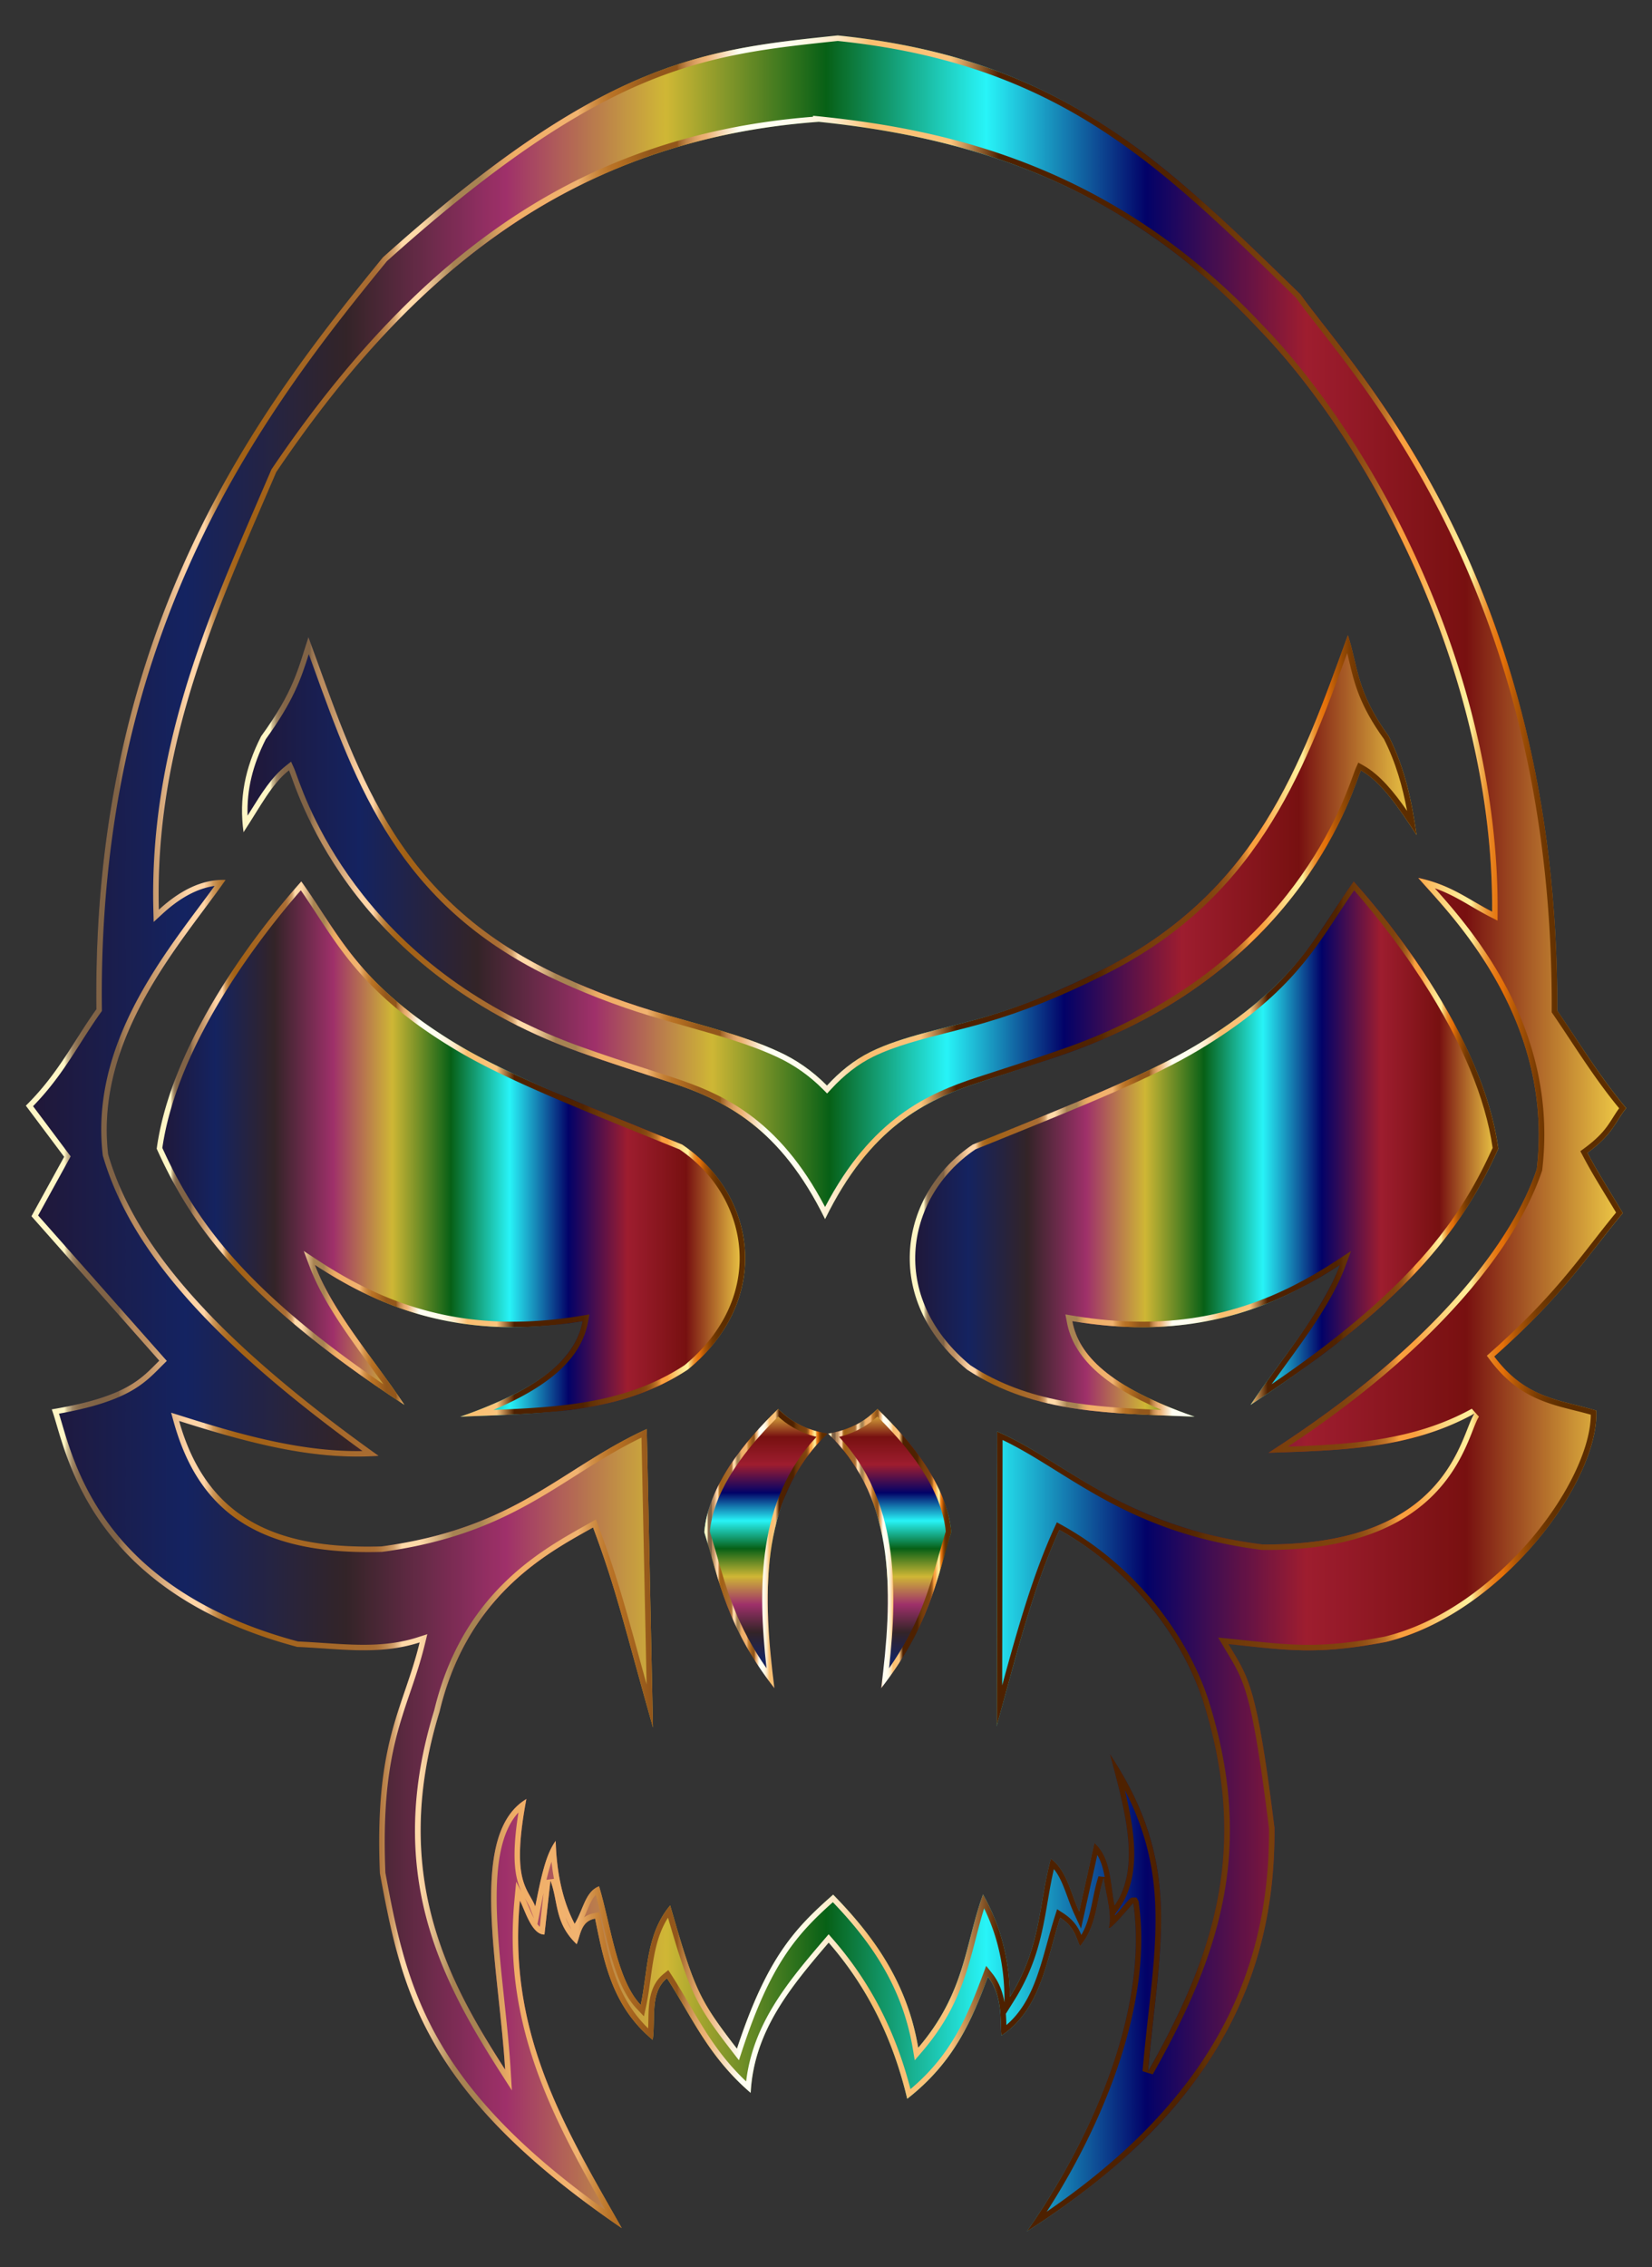
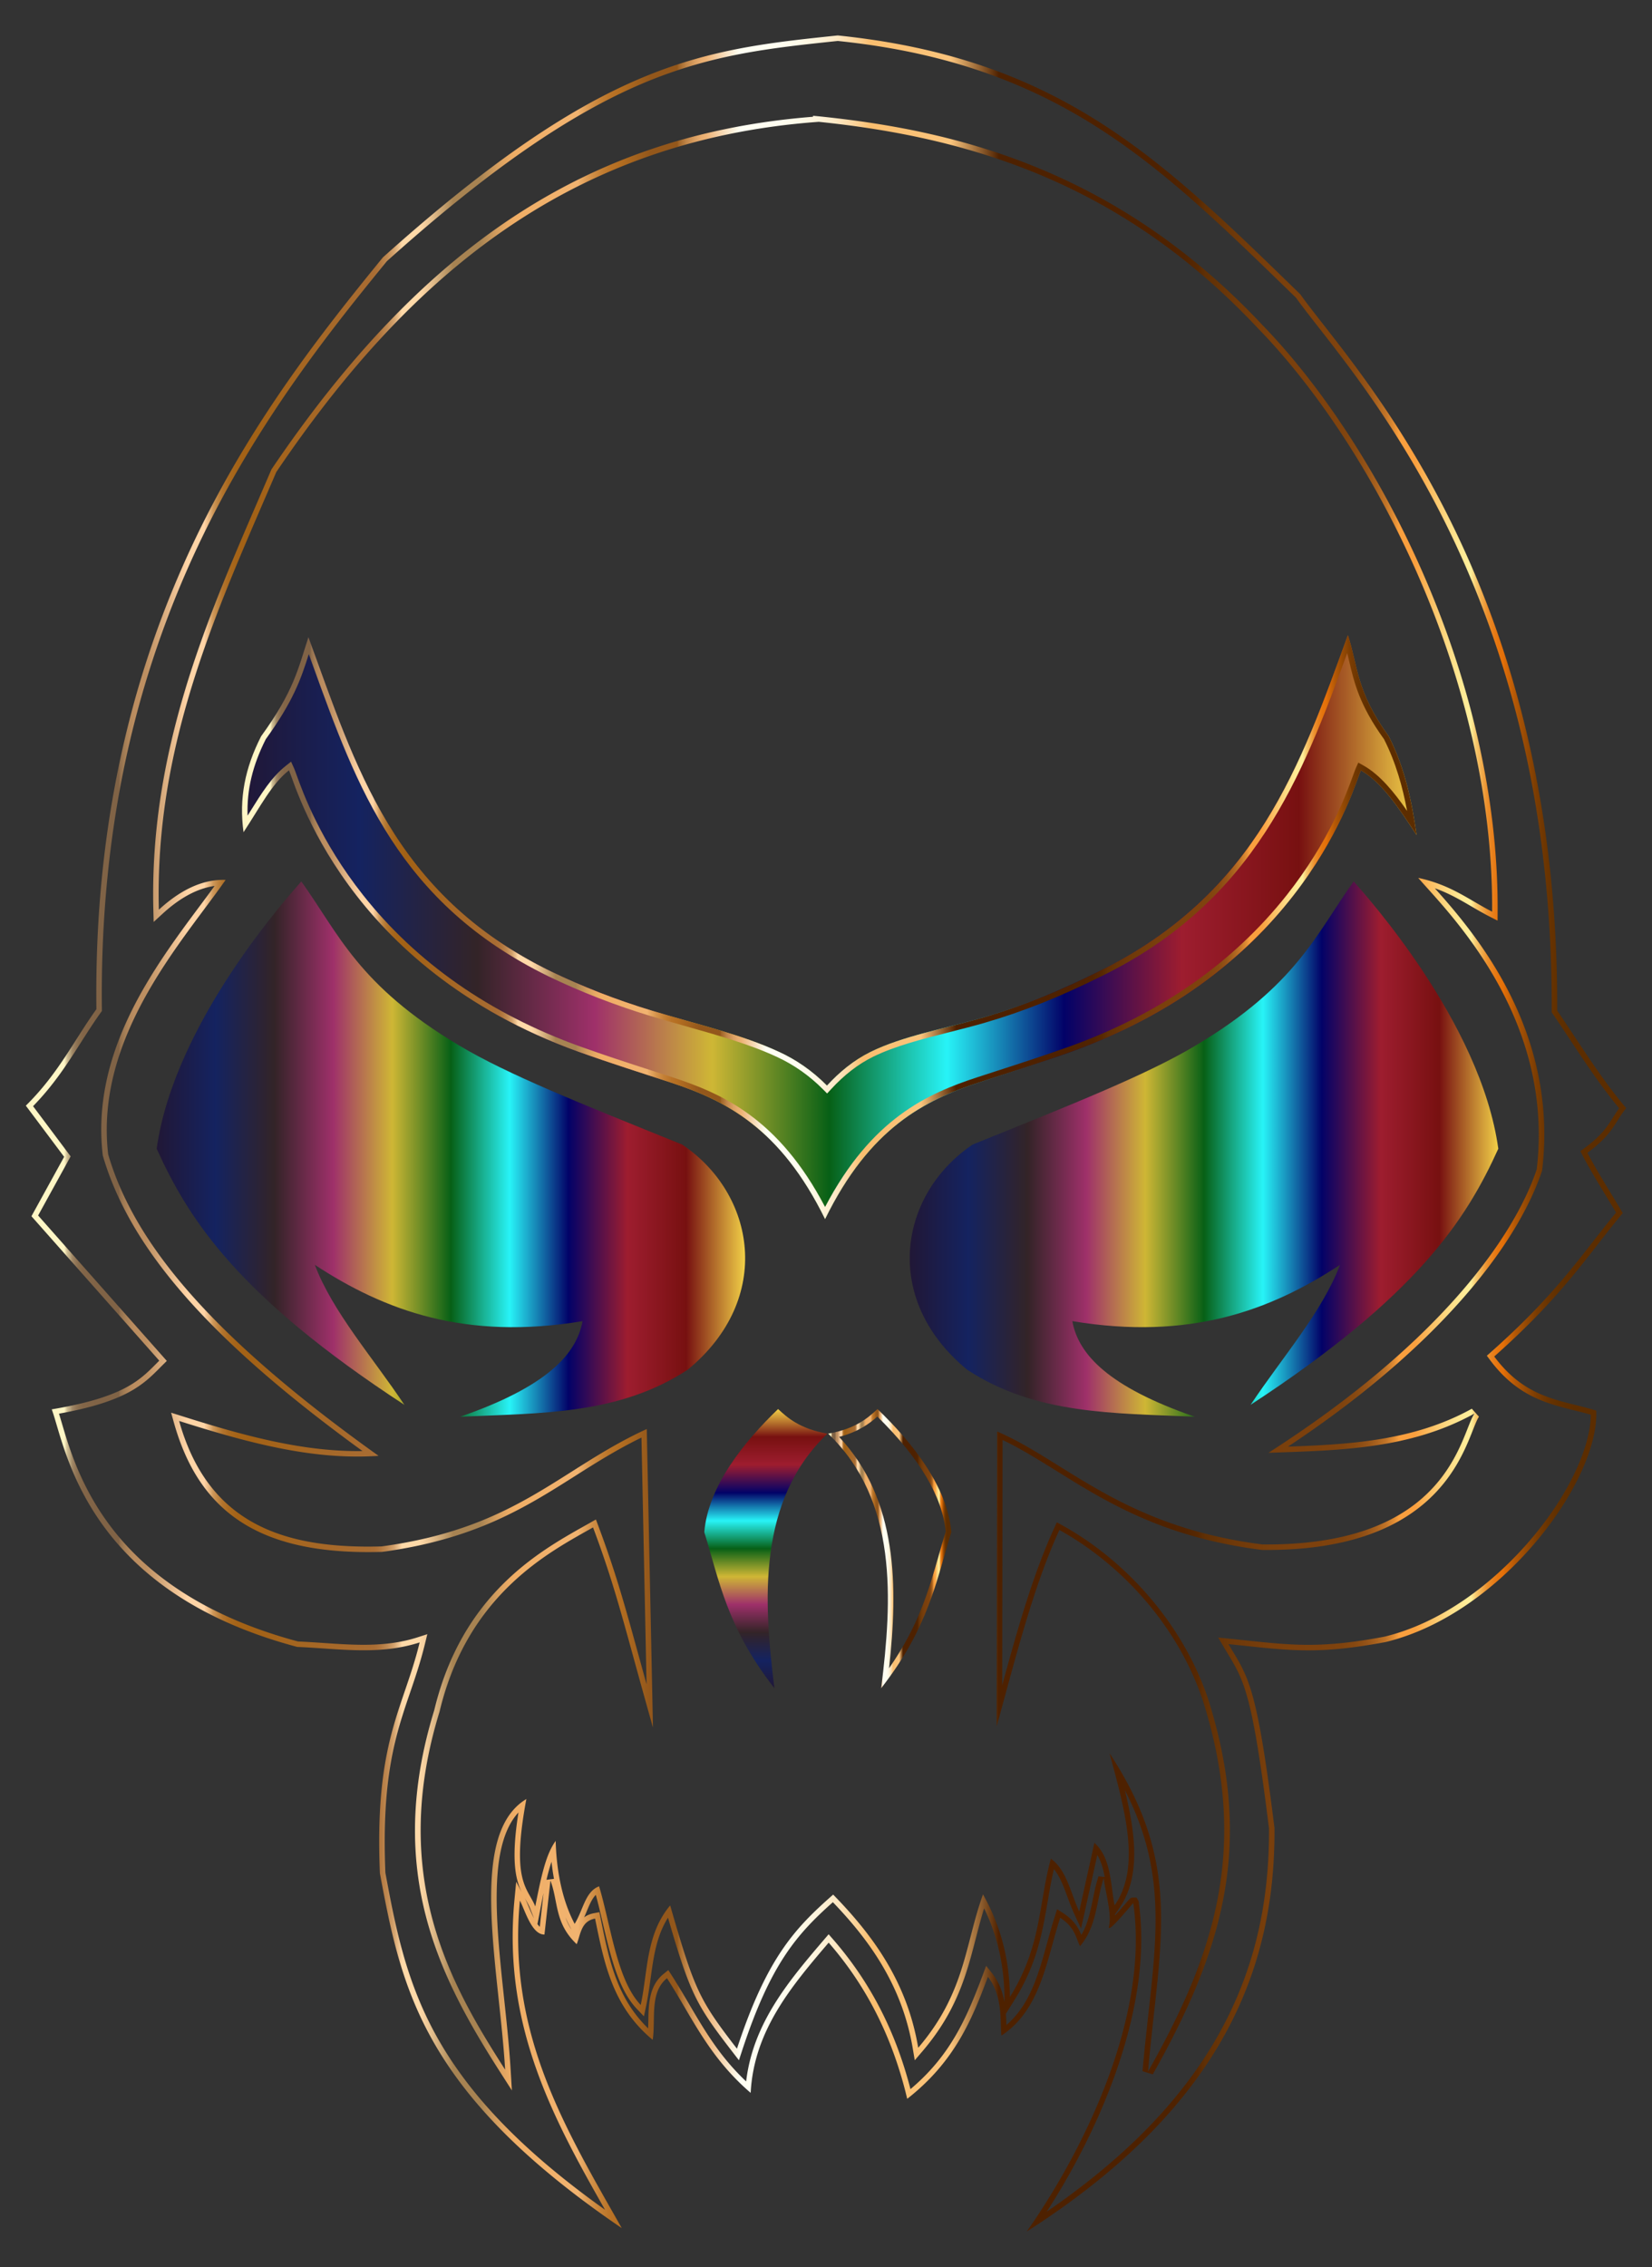
<svg xmlns="http://www.w3.org/2000/svg" viewBox="677.902 -25.806 1204.159 1651.64">
  <rect x="677.902" y="-25.806" width="1204.159" height="1651.64" fill="#333333" stroke="none" />
  <linearGradient id="a" gradientUnits="userSpaceOnUse" x1="1236.145" y1="1204.154" x2="1236.145" y2="1000.752">
    <stop offset="0" stop-color="#201636" />
    <stop offset=".1" stop-color="#132262" />
    <stop offset=".2" stop-color="#332327" />
    <stop offset=".3" stop-color="#a3306c" />
    <stop offset=".4" stop-color="#d5bc35" />
    <stop offset=".5" stop-color="#056215" />
    <stop offset=".6" stop-color="#27fbff" />
    <stop offset=".7" stop-color="#00006a" />
    <stop offset=".8" stop-color="#a21c2f" />
    <stop offset=".9" stop-color="#7a0f0f" />
    <stop offset="1" stop-color="#f9d648" />
  </linearGradient>
  <path opacity=".961" fill="url(#a)" d="M1245.052 1000.752c-24.834 23.886-50.994 56.222-53.786 89.684 11.02 35.622 16.316 69.016 51.105 113.717-8.048-64.239-12.363-136.736 38.653-185.478-20.247-3.505-29.284-11.75-35.972-17.92v-.003z" />
  <linearGradient id="b" gradientUnits="userSpaceOnUse" x1="1191.266" y1="1102.453" x2="1281.024" y2="1102.453">
    <stop offset="0" stop-color="#fff6c5" />
    <stop offset=".024" stop-color="#fff6c5" />
    <stop offset=".025" stop-color="#e6d9ac" />
    <stop offset=".026" stop-color="#cbba91" />
    <stop offset=".028" stop-color="#b39e79" />
    <stop offset=".029" stop-color="#a08866" />
    <stop offset=".031" stop-color="#927758" />
    <stop offset=".033" stop-color="#876c4d" />
    <stop offset=".036" stop-color="#826548" />
    <stop offset=".045" stop-color="#806346" />
    <stop offset=".047" stop-color="#806346" />
    <stop offset=".058" stop-color="#806346" />
    <stop offset=".059" stop-color="#92704e" />
    <stop offset=".062" stop-color="#a57e56" />
    <stop offset=".065" stop-color="#b3885c" />
    <stop offset=".068" stop-color="#bb8d60" />
    <stop offset=".075" stop-color="#bd8f61" />
    <stop offset=".101" stop-color="#ffd4a6" />
    <stop offset=".112" stop-color="#ffd4a6" />
    <stop offset=".112" stop-color="#facd9e" />
    <stop offset=".115" stop-color="#e2b179" />
    <stop offset=".117" stop-color="#ce985a" />
    <stop offset=".12" stop-color="#be8441" />
    <stop offset=".123" stop-color="#b2742d" />
    <stop offset=".127" stop-color="#a9691f" />
    <stop offset=".132" stop-color="#a46317" />
    <stop offset=".14" stop-color="#a26115" />
    <stop offset=".215" stop-color="#a86c32" />
    <stop offset=".219" stop-color="#ab6f36" />
    <stop offset=".222" stop-color="#b37941" />
    <stop offset=".226" stop-color="#c08a53" />
    <stop offset=".23" stop-color="#d3a26d" />
    <stop offset=".233" stop-color="#ecc18e" />
    <stop offset=".235" stop-color="#ffd9a8" />
    <stop offset=".246" stop-color="#ffd9a8" />
    <stop offset=".252" stop-color="#ebc594" />
    <stop offset=".264" stop-color="#b69261" />
    <stop offset=".267" stop-color="#a78352" />
    <stop offset=".284" stop-color="#a78352" />
    <stop offset=".286" stop-color="#b18955" />
    <stop offset=".294" stop-color="#d39d5e" />
    <stop offset=".301" stop-color="#e8a964" />
    <stop offset=".306" stop-color="#f0ae66" />
    <stop offset=".345" stop-color="#f1b370" />
    <stop offset=".346" stop-color="#ecae6a" />
    <stop offset=".353" stop-color="#d4924a" />
    <stop offset=".36" stop-color="#c27e33" />
    <stop offset=".366" stop-color="#b87226" />
    <stop offset=".371" stop-color="#b46e21" />
    <stop offset=".39" stop-color="#93571b" />
    <stop offset=".407" stop-color="#93571b" />
    <stop offset=".408" stop-color="#9f6427" />
    <stop offset=".413" stop-color="#c18649" />
    <stop offset=".418" stop-color="#d99e61" />
    <stop offset=".422" stop-color="#e8ad70" />
    <stop offset=".425" stop-color="#edb275" />
    <stop offset=".446" stop-color="#fffff3" />
    <stop offset=".47" stop-color="#fffef1" />
    <stop offset=".484" stop-color="#fffae8" />
    <stop offset=".495" stop-color="#fef3db" />
    <stop offset=".505" stop-color="#fde9c7" />
    <stop offset=".513" stop-color="#fcddae" />
    <stop offset=".521" stop-color="#fbce8f" />
    <stop offset=".528" stop-color="#fabe6f" />
    <stop offset=".578" stop-color="#fac47c" />
    <stop offset=".608" stop-color="#4e2100" />
    <stop offset=".702" stop-color="#4e2100" />
    <stop offset=".724" stop-color="#502301" />
    <stop offset=".732" stop-color="#572802" />
    <stop offset=".737" stop-color="#603005" />
    <stop offset=".756" stop-color="#6f3909" />
    <stop offset=".779" stop-color="#793f0c" />
    <stop offset=".806" stop-color="#7d410d" />
    <stop offset=".822" stop-color="#7f430e" />
    <stop offset=".831" stop-color="#874911" />
    <stop offset=".838" stop-color="#955317" />
    <stop offset=".844" stop-color="#a9621e" />
    <stop offset=".85" stop-color="#c27528" />
    <stop offset=".855" stop-color="#e18d34" />
    <stop offset=".858" stop-color="#f99f3e" />
    <stop offset=".866" stop-color="#f99f3e" />
    <stop offset=".868" stop-color="#f99f3e" />
    <stop offset=".878" stop-color="#fbbf63" />
    <stop offset=".888" stop-color="#fdd982" />
    <stop offset=".897" stop-color="#ffe994" />
    <stop offset=".903" stop-color="#ffef9b" />
    <stop offset=".906" stop-color="#f7ca70" />
    <stop offset=".91" stop-color="#f0aa4b" />
    <stop offset=".913" stop-color="#eb902e" />
    <stop offset=".917" stop-color="#e77e1a" />
    <stop offset=".92" stop-color="#e5740d" />
    <stop offset=".923" stop-color="#e47009" />
    <stop offset=".925" stop-color="#d66908" />
    <stop offset=".931" stop-color="#b15706" />
    <stop offset=".938" stop-color="#924804" />
    <stop offset=".944" stop-color="#7a3c02" />
    <stop offset=".951" stop-color="#693401" />
    <stop offset=".959" stop-color="#5f2f00" />
    <stop offset=".968" stop-color="#5c2d00" />
  </linearGradient>
-   <path fill="url(#b)" d="M1245.142 1006.244c5.671 5.019 13.822 11.134 27.898 14.801-43.119 45.891-42.88 109.634-36.416 168.56-21.591-31.122-28.832-56.428-36.45-83.047-1.546-5.402-3.142-10.98-4.854-16.55 2.405-25.453 19.158-53.616 49.822-83.764m-.09-5.492c-24.834 23.886-50.994 56.222-53.786 89.684 11.02 35.622 16.316 69.016 51.105 113.717-8.048-64.239-12.363-136.736 38.653-185.478-20.247-3.505-29.284-11.75-35.972-17.92v-.003z" />
  <linearGradient id="c" gradientUnits="userSpaceOnUse" x1="1326.422" y1="1204.157" x2="1326.422" y2="1000.756">
    <stop offset="0" stop-color="#201636" />
    <stop offset=".1" stop-color="#132262" />
    <stop offset=".2" stop-color="#332327" />
    <stop offset=".3" stop-color="#a3306c" />
    <stop offset=".4" stop-color="#d5bc35" />
    <stop offset=".5" stop-color="#056215" />
    <stop offset=".6" stop-color="#27fbff" />
    <stop offset=".7" stop-color="#00006a" />
    <stop offset=".8" stop-color="#a21c2f" />
    <stop offset=".9" stop-color="#7a0f0f" />
    <stop offset="1" stop-color="#f9d648" />
  </linearGradient>
-   <path opacity=".961" fill="url(#c)" d="M1317.515 1000.756v.003c-6.686 6.168-15.724 14.414-35.972 17.92 51.016 48.738 46.702 121.235 38.654 185.478 34.788-44.7 40.085-78.095 51.105-113.718-2.792-33.464-28.952-65.8-53.786-89.683z" />
  <linearGradient id="d" gradientUnits="userSpaceOnUse" x1="1281.543" y1="1102.456" x2="1371.302" y2="1102.456">
    <stop offset="0" stop-color="#fff6c5" />
    <stop offset=".024" stop-color="#fff6c5" />
    <stop offset=".025" stop-color="#e6d9ac" />
    <stop offset=".026" stop-color="#cbba91" />
    <stop offset=".028" stop-color="#b39e79" />
    <stop offset=".029" stop-color="#a08866" />
    <stop offset=".031" stop-color="#927758" />
    <stop offset=".033" stop-color="#876c4d" />
    <stop offset=".036" stop-color="#826548" />
    <stop offset=".045" stop-color="#806346" />
    <stop offset=".047" stop-color="#806346" />
    <stop offset=".058" stop-color="#806346" />
    <stop offset=".059" stop-color="#92704e" />
    <stop offset=".062" stop-color="#a57e56" />
    <stop offset=".065" stop-color="#b3885c" />
    <stop offset=".068" stop-color="#bb8d60" />
    <stop offset=".075" stop-color="#bd8f61" />
    <stop offset=".101" stop-color="#ffd4a6" />
    <stop offset=".112" stop-color="#ffd4a6" />
    <stop offset=".112" stop-color="#facd9e" />
    <stop offset=".115" stop-color="#e2b179" />
    <stop offset=".117" stop-color="#ce985a" />
    <stop offset=".12" stop-color="#be8441" />
    <stop offset=".123" stop-color="#b2742d" />
    <stop offset=".127" stop-color="#a9691f" />
    <stop offset=".132" stop-color="#a46317" />
    <stop offset=".14" stop-color="#a26115" />
    <stop offset=".215" stop-color="#a86c32" />
    <stop offset=".219" stop-color="#ab6f36" />
    <stop offset=".222" stop-color="#b37941" />
    <stop offset=".226" stop-color="#c08a53" />
    <stop offset=".23" stop-color="#d3a26d" />
    <stop offset=".233" stop-color="#ecc18e" />
    <stop offset=".235" stop-color="#ffd9a8" />
    <stop offset=".246" stop-color="#ffd9a8" />
    <stop offset=".252" stop-color="#ebc594" />
    <stop offset=".264" stop-color="#b69261" />
    <stop offset=".267" stop-color="#a78352" />
    <stop offset=".284" stop-color="#a78352" />
    <stop offset=".286" stop-color="#b18955" />
    <stop offset=".294" stop-color="#d39d5e" />
    <stop offset=".301" stop-color="#e8a964" />
    <stop offset=".306" stop-color="#f0ae66" />
    <stop offset=".345" stop-color="#f1b370" />
    <stop offset=".346" stop-color="#ecae6a" />
    <stop offset=".353" stop-color="#d4924a" />
    <stop offset=".36" stop-color="#c27e33" />
    <stop offset=".366" stop-color="#b87226" />
    <stop offset=".371" stop-color="#b46e21" />
    <stop offset=".39" stop-color="#93571b" />
    <stop offset=".407" stop-color="#93571b" />
    <stop offset=".408" stop-color="#9f6427" />
    <stop offset=".413" stop-color="#c18649" />
    <stop offset=".418" stop-color="#d99e61" />
    <stop offset=".422" stop-color="#e8ad70" />
    <stop offset=".425" stop-color="#edb275" />
    <stop offset=".446" stop-color="#fffff3" />
    <stop offset=".47" stop-color="#fffef1" />
    <stop offset=".484" stop-color="#fffae8" />
    <stop offset=".495" stop-color="#fef3db" />
    <stop offset=".505" stop-color="#fde9c7" />
    <stop offset=".513" stop-color="#fcddae" />
    <stop offset=".521" stop-color="#fbce8f" />
    <stop offset=".528" stop-color="#fabe6f" />
    <stop offset=".578" stop-color="#fac47c" />
    <stop offset=".608" stop-color="#4e2100" />
    <stop offset=".702" stop-color="#4e2100" />
    <stop offset=".724" stop-color="#502301" />
    <stop offset=".732" stop-color="#572802" />
    <stop offset=".737" stop-color="#603005" />
    <stop offset=".756" stop-color="#6f3909" />
    <stop offset=".779" stop-color="#793f0c" />
    <stop offset=".806" stop-color="#7d410d" />
    <stop offset=".822" stop-color="#7f430e" />
    <stop offset=".831" stop-color="#874911" />
    <stop offset=".838" stop-color="#955317" />
    <stop offset=".844" stop-color="#a9621e" />
    <stop offset=".85" stop-color="#c27528" />
    <stop offset=".855" stop-color="#e18d34" />
    <stop offset=".858" stop-color="#f99f3e" />
    <stop offset=".866" stop-color="#f99f3e" />
    <stop offset=".868" stop-color="#f99f3e" />
    <stop offset=".878" stop-color="#fbbf63" />
    <stop offset=".888" stop-color="#fdd982" />
    <stop offset=".897" stop-color="#ffe994" />
    <stop offset=".903" stop-color="#ffef9b" />
    <stop offset=".906" stop-color="#f7ca70" />
    <stop offset=".91" stop-color="#f0aa4b" />
    <stop offset=".913" stop-color="#eb902e" />
    <stop offset=".917" stop-color="#e77e1a" />
    <stop offset=".92" stop-color="#e5740d" />
    <stop offset=".923" stop-color="#e47009" />
    <stop offset=".925" stop-color="#d66908" />
    <stop offset=".931" stop-color="#b15706" />
    <stop offset=".938" stop-color="#924804" />
    <stop offset=".944" stop-color="#7a3c02" />
    <stop offset=".951" stop-color="#693401" />
    <stop offset=".959" stop-color="#5f2f00" />
    <stop offset=".968" stop-color="#5c2d00" />
  </linearGradient>
  <path fill="url(#d)" d="M1317.425 1006.247c30.664 30.147 47.418 58.31 49.823 83.764-1.713 5.57-3.309 11.148-4.855 16.55-7.618 26.62-14.859 51.926-36.45 83.047 6.464-58.927 6.704-122.67-36.416-168.56 14.076-3.667 22.228-9.782 27.898-14.801m.09-5.491v.003c-6.686 6.168-15.724 14.414-35.972 17.92 51.016 48.738 46.702 121.235 38.654 185.478 34.788-44.7 40.085-78.095 51.105-113.718-2.792-33.464-28.952-65.8-53.786-89.683z" />
  <g>
    <linearGradient id="e" gradientUnits="userSpaceOnUse" x1="854.301" y1="649.695" x2="1710.459" y2="649.695">
      <stop offset="0" stop-color="#201636" />
      <stop offset=".1" stop-color="#132262" />
      <stop offset=".2" stop-color="#332327" />
      <stop offset=".3" stop-color="#a3306c" />
      <stop offset=".4" stop-color="#d5bc35" />
      <stop offset=".5" stop-color="#056215" />
      <stop offset=".6" stop-color="#27fbff" />
      <stop offset=".7" stop-color="#00006a" />
      <stop offset=".8" stop-color="#a21c2f" />
      <stop offset=".9" stop-color="#7a0f0f" />
      <stop offset="1" stop-color="#f9d648" />
    </linearGradient>
    <path opacity=".961" fill="url(#e)" d="M888.538 535.424c4.999 11.087 40.554 143.49 210.82 204.93 24.433 8.74 45.068 15.18 67.449 22.507 39.811 13.034 79.905 33.018 112.5 99.535 32.594-66.516 72.343-86.502 112.155-99.535 22.38-7.327 43.103-13.767 67.535-22.506 170.277-61.448 205.83-193.852 210.821-204.93 15.365 8.648 27.996 27.798 40.641 47.134-3.51-24.504-8.537-48.781-20.321-71.933-23.943-33.033-22.174-50.49-29.747-73.632l-.009.005c-34.322 93.659-66.028 188.487-181.585 244.924-26.319 13.12-53.466 24.604-84.137 33.547-27.617 8.053-58.818 13.533-82.322 25.139-12.36 6.144-22.627 14.676-31.649 24.46-10.945-11.029-22.677-18.898-34.761-24.46-26.923-12.557-60.552-20.3-92.525-29.98-26.304-7.964-51.027-17.67-73.934-28.706-115.559-56.442-142.42-149.906-176.75-243.57-7.574 23.14-10.56 39.238-34.503 72.272-11.785 23.151-16.204 45.39-12.798 69.895 12.646-19.337 20.52-35.088 33.12-45.096z" />
    <linearGradient id="f" gradientUnits="userSpaceOnUse" x1="854.301" y1="649.695" x2="1710.459" y2="649.695">
      <stop offset="0" stop-color="#fff6c5" />
      <stop offset=".024" stop-color="#fff6c5" />
      <stop offset=".025" stop-color="#e6d9ac" />
      <stop offset=".026" stop-color="#cbba91" />
      <stop offset=".028" stop-color="#b39e79" />
      <stop offset=".029" stop-color="#a08866" />
      <stop offset=".031" stop-color="#927758" />
      <stop offset=".033" stop-color="#876c4d" />
      <stop offset=".036" stop-color="#826548" />
      <stop offset=".045" stop-color="#806346" />
      <stop offset=".047" stop-color="#806346" />
      <stop offset=".058" stop-color="#806346" />
      <stop offset=".059" stop-color="#92704e" />
      <stop offset=".062" stop-color="#a57e56" />
      <stop offset=".065" stop-color="#b3885c" />
      <stop offset=".068" stop-color="#bb8d60" />
      <stop offset=".075" stop-color="#bd8f61" />
      <stop offset=".101" stop-color="#ffd4a6" />
      <stop offset=".112" stop-color="#ffd4a6" />
      <stop offset=".112" stop-color="#facd9e" />
      <stop offset=".115" stop-color="#e2b179" />
      <stop offset=".117" stop-color="#ce985a" />
      <stop offset=".12" stop-color="#be8441" />
      <stop offset=".123" stop-color="#b2742d" />
      <stop offset=".127" stop-color="#a9691f" />
      <stop offset=".132" stop-color="#a46317" />
      <stop offset=".14" stop-color="#a26115" />
      <stop offset=".215" stop-color="#a86c32" />
      <stop offset=".219" stop-color="#ab6f36" />
      <stop offset=".222" stop-color="#b37941" />
      <stop offset=".226" stop-color="#c08a53" />
      <stop offset=".23" stop-color="#d3a26d" />
      <stop offset=".233" stop-color="#ecc18e" />
      <stop offset=".235" stop-color="#ffd9a8" />
      <stop offset=".246" stop-color="#ffd9a8" />
      <stop offset=".252" stop-color="#ebc594" />
      <stop offset=".264" stop-color="#b69261" />
      <stop offset=".267" stop-color="#a78352" />
      <stop offset=".284" stop-color="#a78352" />
      <stop offset=".286" stop-color="#b18955" />
      <stop offset=".294" stop-color="#d39d5e" />
      <stop offset=".301" stop-color="#e8a964" />
      <stop offset=".306" stop-color="#f0ae66" />
      <stop offset=".345" stop-color="#f1b370" />
      <stop offset=".346" stop-color="#ecae6a" />
      <stop offset=".353" stop-color="#d4924a" />
      <stop offset=".36" stop-color="#c27e33" />
      <stop offset=".366" stop-color="#b87226" />
      <stop offset=".371" stop-color="#b46e21" />
      <stop offset=".39" stop-color="#93571b" />
      <stop offset=".407" stop-color="#93571b" />
      <stop offset=".408" stop-color="#9f6427" />
      <stop offset=".413" stop-color="#c18649" />
      <stop offset=".418" stop-color="#d99e61" />
      <stop offset=".422" stop-color="#e8ad70" />
      <stop offset=".425" stop-color="#edb275" />
      <stop offset=".446" stop-color="#fffff3" />
      <stop offset=".47" stop-color="#fffef1" />
      <stop offset=".484" stop-color="#fffae8" />
      <stop offset=".495" stop-color="#fef3db" />
      <stop offset=".505" stop-color="#fde9c7" />
      <stop offset=".513" stop-color="#fcddae" />
      <stop offset=".521" stop-color="#fbce8f" />
      <stop offset=".528" stop-color="#fabe6f" />
      <stop offset=".578" stop-color="#fac47c" />
      <stop offset=".608" stop-color="#4e2100" />
      <stop offset=".702" stop-color="#4e2100" />
      <stop offset=".724" stop-color="#502301" />
      <stop offset=".732" stop-color="#572802" />
      <stop offset=".737" stop-color="#603005" />
      <stop offset=".756" stop-color="#6f3909" />
      <stop offset=".779" stop-color="#793f0c" />
      <stop offset=".806" stop-color="#7d410d" />
      <stop offset=".822" stop-color="#7f430e" />
      <stop offset=".831" stop-color="#874911" />
      <stop offset=".838" stop-color="#955317" />
      <stop offset=".844" stop-color="#a9621e" />
      <stop offset=".85" stop-color="#c27528" />
      <stop offset=".855" stop-color="#e18d34" />
      <stop offset=".858" stop-color="#f99f3e" />
      <stop offset=".866" stop-color="#f99f3e" />
      <stop offset=".868" stop-color="#f99f3e" />
      <stop offset=".878" stop-color="#fbbf63" />
      <stop offset=".888" stop-color="#fdd982" />
      <stop offset=".897" stop-color="#ffe994" />
      <stop offset=".903" stop-color="#ffef9b" />
      <stop offset=".906" stop-color="#f7ca70" />
      <stop offset=".91" stop-color="#f0aa4b" />
      <stop offset=".913" stop-color="#eb902e" />
      <stop offset=".917" stop-color="#e77e1a" />
      <stop offset=".92" stop-color="#e5740d" />
      <stop offset=".923" stop-color="#e47009" />
      <stop offset=".925" stop-color="#d66908" />
      <stop offset=".931" stop-color="#b15706" />
      <stop offset=".938" stop-color="#924804" />
      <stop offset=".944" stop-color="#7a3c02" />
      <stop offset=".951" stop-color="#693401" />
      <stop offset=".959" stop-color="#5f2f00" />
      <stop offset=".968" stop-color="#5c2d00" />
    </linearGradient>
    <path fill="url(#f)" d="M1659.888 449.997c.454 1.85.89 3.707 1.335 5.598 3.743 15.92 7.612 32.38 25.49 57.122 8.765 17.306 13.596 35.038 16.833 52.265-9.557-13.783-19.763-26.287-31.766-33.044l-3.812-2.145-1.797 3.988c-.442.982-.993 2.51-1.826 4.82-4.77 13.24-17.444 48.406-48.466 87.616-39.141 49.473-92.38 86.609-158.229 110.371-18.467 6.606-34.464 11.782-51.4 17.262-5.298 1.715-10.617 3.436-16.033 5.21-36.017 11.79-77.055 29.846-110.911 94.486-33.813-64.522-75.049-82.633-111.255-94.487-5.174-1.694-10.255-3.34-15.311-4.979-17.126-5.55-33.303-10.792-52.024-17.488-65.849-23.762-119.082-60.89-158.222-110.356-31.023-39.207-43.705-74.382-48.479-87.624-.835-2.317-1.388-3.848-1.831-4.832l-2.112-4.683-4.023 3.195c-10.19 8.095-17.428 19.707-25.808 33.152-.619.992-1.242 1.992-1.873 3.001-.66-18.764 3.655-36.744 13.272-55.729 20.133-27.83 25.685-44.006 31.337-61.96l2.865 7.927c32.226 89.221 62.664 173.495 171.89 226.844 23.62 11.379 48.69 21.112 74.512 28.93 8.47 2.565 17.162 5.024 25.567 7.402 24.118 6.822 46.898 13.267 66.444 22.383 12.373 5.696 23.676 13.65 33.595 23.644l2.945 2.968 2.835-3.074c9.663-10.478 19.636-18.194 30.48-23.584 16.046-7.924 36.313-13.064 55.912-18.035 8.54-2.166 17.372-4.406 25.758-6.851 27.915-8.14 54.862-18.882 84.773-33.793 112.196-54.796 146.76-146.426 179.335-235.52m.503-13.003l-.009.005c-34.322 93.658-66.028 188.487-181.585 244.924-26.319 13.12-53.466 24.604-84.137 33.547-27.617 8.053-58.818 13.533-82.322 25.139-12.36 6.144-22.627 14.676-31.65 24.46-10.944-11.029-22.677-18.898-34.76-24.46-26.923-12.557-60.552-20.3-92.525-29.98-26.304-7.964-51.027-17.67-73.934-28.706-115.559-56.442-142.42-149.906-176.75-243.57-7.574 23.14-10.56 39.238-34.503 72.272-11.785 23.151-16.205 45.39-12.798 69.895 12.646-19.336 20.52-35.088 33.12-45.096 4.998 11.087 40.553 143.49 210.82 204.93 24.433 8.74 45.068 15.18 67.449 22.507 39.811 13.034 79.904 33.019 112.5 99.535 32.594-66.517 72.343-86.502 112.154-99.535 22.38-7.327 43.103-13.767 67.536-22.506 170.277-61.448 205.83-193.852 210.821-204.93 15.365 8.648 27.996 27.798 40.641 47.134-3.51-24.503-8.537-48.781-20.321-71.932-23.943-33.034-22.174-50.492-29.747-73.633z" />
  </g>
  <g>
    <linearGradient id="g" gradientUnits="userSpaceOnUse" x1="792.107" y1="811.361" x2="1221.036" y2="811.361">
      <stop offset="0" stop-color="#201636" />
      <stop offset=".1" stop-color="#132262" />
      <stop offset=".2" stop-color="#332327" />
      <stop offset=".3" stop-color="#a3306c" />
      <stop offset=".4" stop-color="#d5bc35" />
      <stop offset=".5" stop-color="#056215" />
      <stop offset=".6" stop-color="#27fbff" />
      <stop offset=".7" stop-color="#00006a" />
      <stop offset=".8" stop-color="#a21c2f" />
      <stop offset=".9" stop-color="#7a0f0f" />
      <stop offset="1" stop-color="#f9d648" />
    </linearGradient>
    <path opacity=".961" fill="url(#g)" d="M1175.099 808.05c-74.071-29.966-126.897-50.888-162.569-72.19-73.69-44.003-87.446-81.003-115.008-119.491l-.005.004c-7.878 9.058-92.608 102.218-105.41 194.735 23.606 52.06 59.488 107.555 180.562 186.584-22.66-33.996-52.531-68.003-65.287-101.998 50.758 33.314 109.835 55.23 195.163 41.019-4.477 24.42-26.536 47.945-89.24 69.64 59.244-2.66 115.935-1.438 165.945-34.31 62.994-51.895 49.127-128.325-4.151-163.994z" />
    <linearGradient id="h" gradientUnits="userSpaceOnUse" x1="792.107" y1="811.361" x2="1221.036" y2="811.361">
      <stop offset="0" stop-color="#fff6c5" />
      <stop offset=".024" stop-color="#fff6c5" />
      <stop offset=".025" stop-color="#e6d9ac" />
      <stop offset=".026" stop-color="#cbba91" />
      <stop offset=".028" stop-color="#b39e79" />
      <stop offset=".029" stop-color="#a08866" />
      <stop offset=".031" stop-color="#927758" />
      <stop offset=".033" stop-color="#876c4d" />
      <stop offset=".036" stop-color="#826548" />
      <stop offset=".045" stop-color="#806346" />
      <stop offset=".047" stop-color="#806346" />
      <stop offset=".058" stop-color="#806346" />
      <stop offset=".059" stop-color="#92704e" />
      <stop offset=".062" stop-color="#a57e56" />
      <stop offset=".065" stop-color="#b3885c" />
      <stop offset=".068" stop-color="#bb8d60" />
      <stop offset=".075" stop-color="#bd8f61" />
      <stop offset=".101" stop-color="#ffd4a6" />
      <stop offset=".112" stop-color="#ffd4a6" />
      <stop offset=".112" stop-color="#facd9e" />
      <stop offset=".115" stop-color="#e2b179" />
      <stop offset=".117" stop-color="#ce985a" />
      <stop offset=".12" stop-color="#be8441" />
      <stop offset=".123" stop-color="#b2742d" />
      <stop offset=".127" stop-color="#a9691f" />
      <stop offset=".132" stop-color="#a46317" />
      <stop offset=".14" stop-color="#a26115" />
      <stop offset=".215" stop-color="#a86c32" />
      <stop offset=".219" stop-color="#ab6f36" />
      <stop offset=".222" stop-color="#b37941" />
      <stop offset=".226" stop-color="#c08a53" />
      <stop offset=".23" stop-color="#d3a26d" />
      <stop offset=".233" stop-color="#ecc18e" />
      <stop offset=".235" stop-color="#ffd9a8" />
      <stop offset=".246" stop-color="#ffd9a8" />
      <stop offset=".252" stop-color="#ebc594" />
      <stop offset=".264" stop-color="#b69261" />
      <stop offset=".267" stop-color="#a78352" />
      <stop offset=".284" stop-color="#a78352" />
      <stop offset=".286" stop-color="#b18955" />
      <stop offset=".294" stop-color="#d39d5e" />
      <stop offset=".301" stop-color="#e8a964" />
      <stop offset=".306" stop-color="#f0ae66" />
      <stop offset=".345" stop-color="#f1b370" />
      <stop offset=".346" stop-color="#ecae6a" />
      <stop offset=".353" stop-color="#d4924a" />
      <stop offset=".36" stop-color="#c27e33" />
      <stop offset=".366" stop-color="#b87226" />
      <stop offset=".371" stop-color="#b46e21" />
      <stop offset=".39" stop-color="#93571b" />
      <stop offset=".407" stop-color="#93571b" />
      <stop offset=".408" stop-color="#9f6427" />
      <stop offset=".413" stop-color="#c18649" />
      <stop offset=".418" stop-color="#d99e61" />
      <stop offset=".422" stop-color="#e8ad70" />
      <stop offset=".425" stop-color="#edb275" />
      <stop offset=".446" stop-color="#fffff3" />
      <stop offset=".47" stop-color="#fffef1" />
      <stop offset=".484" stop-color="#fffae8" />
      <stop offset=".495" stop-color="#fef3db" />
      <stop offset=".505" stop-color="#fde9c7" />
      <stop offset=".513" stop-color="#fcddae" />
      <stop offset=".521" stop-color="#fbce8f" />
      <stop offset=".528" stop-color="#fabe6f" />
      <stop offset=".578" stop-color="#fac47c" />
      <stop offset=".608" stop-color="#4e2100" />
      <stop offset=".702" stop-color="#4e2100" />
      <stop offset=".724" stop-color="#502301" />
      <stop offset=".732" stop-color="#572802" />
      <stop offset=".737" stop-color="#603005" />
      <stop offset=".756" stop-color="#6f3909" />
      <stop offset=".779" stop-color="#793f0c" />
      <stop offset=".806" stop-color="#7d410d" />
      <stop offset=".822" stop-color="#7f430e" />
      <stop offset=".831" stop-color="#874911" />
      <stop offset=".838" stop-color="#955317" />
      <stop offset=".844" stop-color="#a9621e" />
      <stop offset=".85" stop-color="#c27528" />
      <stop offset=".855" stop-color="#e18d34" />
      <stop offset=".858" stop-color="#f99f3e" />
      <stop offset=".866" stop-color="#f99f3e" />
      <stop offset=".868" stop-color="#f99f3e" />
      <stop offset=".878" stop-color="#fbbf63" />
      <stop offset=".888" stop-color="#fdd982" />
      <stop offset=".897" stop-color="#ffe994" />
      <stop offset=".903" stop-color="#ffef9b" />
      <stop offset=".906" stop-color="#f7ca70" />
      <stop offset=".91" stop-color="#f0aa4b" />
      <stop offset=".913" stop-color="#eb902e" />
      <stop offset=".917" stop-color="#e77e1a" />
      <stop offset=".92" stop-color="#e5740d" />
      <stop offset=".923" stop-color="#e47009" />
      <stop offset=".925" stop-color="#d66908" />
      <stop offset=".931" stop-color="#b15706" />
      <stop offset=".938" stop-color="#924804" />
      <stop offset=".944" stop-color="#7a3c02" />
      <stop offset=".951" stop-color="#693401" />
      <stop offset=".959" stop-color="#5f2f00" />
      <stop offset=".968" stop-color="#5c2d00" />
    </linearGradient>
-     <path fill="url(#h)" d="M897.18 622.826c4.042 5.822 7.861 11.668 11.579 17.358 20.208 30.93 41.105 62.914 101.72 99.11 33.845 20.21 82.692 39.954 150.3 67.28l12.434 5.027c12.753 8.611 23.474 19.965 31.018 32.855 7.584 12.959 11.974 27.497 12.696 42.043 1.512 30.496-12.71 59.723-40.055 82.32-42.145 27.624-89.336 30.579-139.294 32.556 42.155-17.822 64.223-38.425 68.902-63.94l1.027-5.604-5.62.936c-17.324 2.886-34.235 4.349-50.26 4.349-27.515 0-53.027-4.14-77.994-12.654-21.193-7.228-42.146-17.732-64.056-32.112l-10.245-6.724 4.305 11.473c9.168 24.435 27.076 48.989 44.394 72.734a2106.14 2106.14 0 019.32 12.848c-46.564-31.694-82.187-61.595-108.532-91.06-27.837-31.135-42.246-58.43-52.588-81.107 11.148-76.948 72.6-155.126 100.949-187.688m.342-6.457l-.005.004c-7.878 9.058-92.608 102.218-105.41 194.735 23.606 52.06 59.488 107.555 180.562 186.584-22.66-33.996-52.531-68.003-65.287-101.998 39.993 26.248 85.153 45.422 144.246 45.422 15.907 0 32.82-1.39 50.917-4.403-4.478 24.42-26.536 47.945-89.24 69.64 59.244-2.66 115.935-1.438 165.945-34.31 62.994-51.895 49.126-128.325-4.151-163.994-74.071-29.965-126.897-50.887-162.569-72.188-73.69-44.004-87.446-81.004-115.008-119.492z" />
  </g>
  <g>
    <g opacity=".961">
      <linearGradient id="i" gradientUnits="userSpaceOnUse" x1="696.726" y1="800.014" x2="1863.236" y2="800.014">
        <stop offset="0" stop-color="#201636" />
        <stop offset=".1" stop-color="#132262" />
        <stop offset=".2" stop-color="#332327" />
        <stop offset=".3" stop-color="#a3306c" />
        <stop offset=".4" stop-color="#d5bc35" />
        <stop offset=".5" stop-color="#056215" />
        <stop offset=".6" stop-color="#27fbff" />
        <stop offset=".7" stop-color="#00006a" />
        <stop offset=".8" stop-color="#a21c2f" />
        <stop offset=".9" stop-color="#7a0f0f" />
        <stop offset="1" stop-color="#f9d648" />
      </linearGradient>
-       <path fill="url(#i)" d="M1860.769 857.971c-13.084-21.86-17.994-29.125-25.786-43.898 19.02-13.994 19.72-21.99 28.253-32.55-19.217-22.714-34.7-48.328-50.285-71.042 1.419-315.413-150.13-469.478-187.26-521.902C1524.99 90.697 1451.227 16.733 1288.54.014c-98.616 10.363-171.183 17.881-331.534 161.69C870.15 268.264 744.67 428.041 748.17 709.451c-16.788 23.426-27.671 46.852-51.444 70.278l27.926 37.273-23.825 43.277 93.16 105.23c-13.1 12.987-23.314 26.231-78.37 35.472 10.124 27.28 23.739 131.78 178.94 173.088 29.746 1.168 59.496 6.344 89.243-3.29-12.003 49.182-33.034 71.768-28.986 168.24 15.717 84.232 31.003 159.541 176.285 258.464-40.32-71.306-83.557-141.069-74.237-238.625 3.7 7.027 8.649 24.983 17.9 24.742l4.362-39.3c5.856 15.446 2.808 30.891 19.144 46.339 2.959-7.335 3.123-16.728 13.403-18.67 6.492 31.91 12.512 63.974 42.005 88.354 2.252-15.567-2.42-34.534 10.408-44.907 18.143 28.155 30.212 57.16 60.983 83.541 2.378-45.246 29.49-77.41 56.863-109.438 29.514 33.83 47.393 72.23 57.244 113.787 34.72-27.151 47.244-57.936 58.825-88.874 11.375 14.26 8.713 34.319 9.886 42.78 28.538-18.802 32.71-54.354 42.78-85.852 10.61 6.909 11.192 13.818 14.463 20.727 12.55-14.75 11.766-33.136 17.289-49.611 1.12 10.179 6.046 25.646 3.818 35.368-1.482 6.47 18.858-19.087 17.737-17.075 12.232 85.324-38.984 184.397-77.71 239.245 136.852-87.588 181.379-185.307 180.626-293.998-13.133-105.372-18.982-109.533-33.571-133.997 43.35 4.422 63.686 8.094 114.657-1.528l.002-.004c84.88-20.562 155.772-117.604 153.428-168.593-25.194-7.812-50.982-8.034-74.331-39.417 50.453-44.758 66.813-72.212 93.696-104.506zm-108.107 146.055c-10.207 14.496-17.944 96.733-154.612 95.374-101.783-12.886-143.4-60.837-193.349-82.294l-.346 214.863c13.783-49.64 26.342-100.824 45.745-143.103 44.27 24.523 85.727 68.509 104.458 123.908 35.489 111.372 5.794 189.637-39.864 270.744 8.136-93.247 26.201-149.671-28.017-231.939 11.064 41.19 23.188 82.797 3.632 110.83-3.081-16.304-2.487-34.683-14.7-45.605l-11.069 50.022c-6.237-13.441-9.126-30.236-20.666-38.471-9.061 33.358-6.819 63.937-29.833 100.723-.262-24.927-5.616-49.81-19.63-74.736-13.288 36.848-12.764 71.45-47.215 111.764-7.99-47.388-32.51-81.481-62-111.594-27.49 24.19-48.181 45.541-70.13 112.273-27.958-36.172-30.946-43.096-48.684-104.376-17.778 21.173-16.16 47.85-21.445 72.529-17.443-18.337-21.717-57.738-30.351-86.457-10.1 3.75-11.464 16.957-17.814 27.347-10.117-19.086-13.381-42.106-13.835-60.468-6.69 9.272-10.125 23.29-14.873 47.813-5.257-13.53-17.972-17.269-6.486-78.303-42.957 25.755-20.103 121.142-15.479 197.21-39.265-61.244-85.02-140.065-47.82-260.812 20.551-86.115 80.344-116.414 111.897-134.27 17.526 46.831 23.222 73.647 43.668 145.735l-4.496-217.42c-63.377 28.981-94.63 72.122-193.266 85.52-68.45 1.862-126.065-14.543-147.61-91.38 49.97 15.797 97.341 28.742 145.36 25.392C831.28 947.33 775.587 879.74 756.757 815.231c-10.023-86.05 54.983-155.895 85.607-199.998-16.237-.544-32.45 6.825-48.685 21.742-3.116-121.826 42.981-219.515 85.614-318.87 92.41-136.536 208.84-241.608 395.177-255.137l.001-.046c112.95 11.653 222.337 45.94 320.637 150.74 82.757 85.068 171.47 253.735 170.431 424.744-16.998-8.685-29.77-19.432-53.871-24.63 19.78 23.198 99.748 99.744 86.385 212.323-16.663 49.88-72.107 127.548-195.592 206.547 51.265-1.84 102.759-2.389 150.202-28.62z" />
    </g>
    <linearGradient id="j" gradientUnits="userSpaceOnUse" x1="696.726" y1="800.014" x2="1863.236" y2="800.014">
      <stop offset="0" stop-color="#fff6c5" />
      <stop offset=".024" stop-color="#fff6c5" />
      <stop offset=".025" stop-color="#e6d9ac" />
      <stop offset=".026" stop-color="#cbba91" />
      <stop offset=".028" stop-color="#b39e79" />
      <stop offset=".029" stop-color="#a08866" />
      <stop offset=".031" stop-color="#927758" />
      <stop offset=".033" stop-color="#876c4d" />
      <stop offset=".036" stop-color="#826548" />
      <stop offset=".045" stop-color="#806346" />
      <stop offset=".047" stop-color="#806346" />
      <stop offset=".058" stop-color="#806346" />
      <stop offset=".059" stop-color="#92704e" />
      <stop offset=".062" stop-color="#a57e56" />
      <stop offset=".065" stop-color="#b3885c" />
      <stop offset=".068" stop-color="#bb8d60" />
      <stop offset=".075" stop-color="#bd8f61" />
      <stop offset=".101" stop-color="#ffd4a6" />
      <stop offset=".112" stop-color="#ffd4a6" />
      <stop offset=".112" stop-color="#facd9e" />
      <stop offset=".115" stop-color="#e2b179" />
      <stop offset=".117" stop-color="#ce985a" />
      <stop offset=".12" stop-color="#be8441" />
      <stop offset=".123" stop-color="#b2742d" />
      <stop offset=".127" stop-color="#a9691f" />
      <stop offset=".132" stop-color="#a46317" />
      <stop offset=".14" stop-color="#a26115" />
      <stop offset=".215" stop-color="#a86c32" />
      <stop offset=".219" stop-color="#ab6f36" />
      <stop offset=".222" stop-color="#b37941" />
      <stop offset=".226" stop-color="#c08a53" />
      <stop offset=".23" stop-color="#d3a26d" />
      <stop offset=".233" stop-color="#ecc18e" />
      <stop offset=".235" stop-color="#ffd9a8" />
      <stop offset=".246" stop-color="#ffd9a8" />
      <stop offset=".252" stop-color="#ebc594" />
      <stop offset=".264" stop-color="#b69261" />
      <stop offset=".267" stop-color="#a78352" />
      <stop offset=".284" stop-color="#a78352" />
      <stop offset=".286" stop-color="#b18955" />
      <stop offset=".294" stop-color="#d39d5e" />
      <stop offset=".301" stop-color="#e8a964" />
      <stop offset=".306" stop-color="#f0ae66" />
      <stop offset=".345" stop-color="#f1b370" />
      <stop offset=".346" stop-color="#ecae6a" />
      <stop offset=".353" stop-color="#d4924a" />
      <stop offset=".36" stop-color="#c27e33" />
      <stop offset=".366" stop-color="#b87226" />
      <stop offset=".371" stop-color="#b46e21" />
      <stop offset=".39" stop-color="#93571b" />
      <stop offset=".407" stop-color="#93571b" />
      <stop offset=".408" stop-color="#9f6427" />
      <stop offset=".413" stop-color="#c18649" />
      <stop offset=".418" stop-color="#d99e61" />
      <stop offset=".422" stop-color="#e8ad70" />
      <stop offset=".425" stop-color="#edb275" />
      <stop offset=".446" stop-color="#fffff3" />
      <stop offset=".47" stop-color="#fffef1" />
      <stop offset=".484" stop-color="#fffae8" />
      <stop offset=".495" stop-color="#fef3db" />
      <stop offset=".505" stop-color="#fde9c7" />
      <stop offset=".513" stop-color="#fcddae" />
      <stop offset=".521" stop-color="#fbce8f" />
      <stop offset=".528" stop-color="#fabe6f" />
      <stop offset=".578" stop-color="#fac47c" />
      <stop offset=".608" stop-color="#4e2100" />
      <stop offset=".702" stop-color="#4e2100" />
      <stop offset=".724" stop-color="#502301" />
      <stop offset=".732" stop-color="#572802" />
      <stop offset=".737" stop-color="#603005" />
      <stop offset=".756" stop-color="#6f3909" />
      <stop offset=".779" stop-color="#793f0c" />
      <stop offset=".806" stop-color="#7d410d" />
      <stop offset=".822" stop-color="#7f430e" />
      <stop offset=".831" stop-color="#874911" />
      <stop offset=".838" stop-color="#955317" />
      <stop offset=".844" stop-color="#a9621e" />
      <stop offset=".85" stop-color="#c27528" />
      <stop offset=".855" stop-color="#e18d34" />
      <stop offset=".858" stop-color="#f99f3e" />
      <stop offset=".866" stop-color="#f99f3e" />
      <stop offset=".868" stop-color="#f99f3e" />
      <stop offset=".878" stop-color="#fbbf63" />
      <stop offset=".888" stop-color="#fdd982" />
      <stop offset=".897" stop-color="#ffe994" />
      <stop offset=".903" stop-color="#ffef9b" />
      <stop offset=".906" stop-color="#f7ca70" />
      <stop offset=".91" stop-color="#f0aa4b" />
      <stop offset=".913" stop-color="#eb902e" />
      <stop offset=".917" stop-color="#e77e1a" />
      <stop offset=".92" stop-color="#e5740d" />
      <stop offset=".923" stop-color="#e47009" />
      <stop offset=".925" stop-color="#d66908" />
      <stop offset=".931" stop-color="#b15706" />
      <stop offset=".938" stop-color="#924804" />
      <stop offset=".944" stop-color="#7a3c02" />
      <stop offset=".951" stop-color="#693401" />
      <stop offset=".959" stop-color="#5f2f00" />
      <stop offset=".968" stop-color="#5c2d00" />
    </linearGradient>
    <path fill="url(#j)" d="M1288.543 4.035c72.917 7.545 132.437 27.15 187.276 61.682 50.449 31.768 93.055 73.196 142.39 121.167l4.432 4.309c4.16 5.847 9.725 12.962 16.152 21.178 25.845 33.038 69.1 88.333 105.225 169.564 19.954 44.869 35.512 92.769 46.243 142.37 12.693 58.674 18.982 121.306 18.69 186.158l-.006 1.25.708 1.03c4.089 5.96 8.094 12.004 12.334 18.403 11.175 16.864 22.71 34.273 36.124 50.485-1.722 2.358-3.137 4.598-4.518 6.784-4.25 6.727-8.265 13.08-20.98 22.436l-2.775 2.04 1.607 3.048c5.562 10.545 9.574 17.144 16.219 28.076 2.383 3.92 5.042 8.294 8.219 13.585-5.979 7.259-11.531 14.37-16.918 21.267-18.1 23.18-36.818 47.148-74.547 80.617l-2.745 2.436 2.19 2.944c19.63 26.383 41.027 31.73 61.72 36.902 3.908.977 7.924 1.98 11.876 3.122-.103 11.355-3.786 25.208-10.736 40.294-7.623 16.546-18.82 33.78-32.38 49.838-14.376 17.023-31.156 32.351-48.526 44.327-19.3 13.305-39.066 22.472-58.753 27.245-21.869 4.121-38.998 5.96-55.517 5.96-14.955 0-28.815-1.464-46.361-3.317-3.653-.385-7.46-.787-11.463-1.196l-7.918-.808 4.076 6.836a772.115 772.115 0 002.618 4.348c12.489 20.632 18.193 30.056 30.39 127.861.364 57.394-12.126 107.331-38.18 152.659-14.144 24.607-32.715 48.371-55.198 70.632-19.476 19.284-42.514 38.065-68.665 55.991 41.056-63.573 77.452-151.27 67.166-224.789a3.975 3.975 0 00-.547-2.135l-1.166-1.978h-2.29c-1.948 0-2.268.373-6.191 4.95-1.404 1.637-4.34 5.063-7.081 8.08-.014-.275-.03-.552-.048-.83l2.9-4.158c16.026-22.972 12.025-54.16 4.247-86.268 28.985 56.26 23.88 102.324 17.135 163.169-1.465 13.21-2.98 26.87-4.262 41.571l7.47 2.31c50.254-89.27 74.506-166.23 40.19-273.92l-.01-.034-.012-.033c-17.515-51.804-57.257-98.955-106.31-126.126l-3.774-2.091-1.799 3.921c-15.776 34.377-27.194 75.067-38.06 114.86l.287-178.758c12.962 6.141 25.692 14.065 39.072 22.392 36.599 22.78 78.08 48.6 149.784 57.677l.23.03.233.002c1.14.011 2.25.017 3.371.017 115.584 0 139.715-61.005 150.02-87.055 1.741-4.403 3.245-8.205 4.532-10.033l-5.206-5.804c-42.155 23.308-88.676 25.994-134.021 27.62 51.311-34.003 93.861-69.972 126.606-107.044 36.182-40.965 51.802-73.584 58.534-93.735l.13-.389.048-.407c12.031-101.36-49.178-172.777-78.285-205.242 10.18 3.602 18.208 8.284 26.57 13.16 4.276 2.494 8.698 5.073 13.41 7.48l5.78 2.953.04-6.49c1.041-171.502-88.188-341.834-171.541-427.532C1488.799 94.492 1367.96 68.547 1274.88 58.943l-4.335-.4-.012.713c-161.357 12.755-283.165 92.03-394.554 256.607l-.213.315-.15.35c-2.794 6.51-5.603 13.014-8.411 19.518-39.557 91.597-80.46 186.312-77.526 301.031l.225 8.798 6.48-5.954c12.771-11.734 25.5-18.53 37.931-20.269-3.333 4.604-6.957 9.464-10.72 14.51-33.563 45.022-79.531 106.681-70.813 181.532l.04.334.094.324c19.833 67.946 78.347 134.523 189.21 214.994a224.2 224.2 0 01-3.77.031c-43.615 0-87.483-12.715-128.678-25.739l-7.054-2.23 1.997 7.124c18.313 65.313 61.993 94.439 141.63 94.439 3.218 0 6.562-.047 9.94-.139l.215-.006.214-.029c67.67-9.192 104.544-32.53 140.204-55.1 15.16-9.595 30.79-19.487 48.652-28.14l3.717 179.743c-1.846-6.667-3.562-12.9-5.186-18.803-10.702-38.893-17.161-62.368-30.085-96.901l-1.641-4.386-4.075 2.306c-1.321.748-2.692 1.517-4.107 2.312-33.501 18.807-89.56 50.276-109.68 134.385-36.195 117.636 4.018 194.937 48.313 264.025l8.292 12.934-.932-15.335c-1.009-16.59-2.905-34.335-4.74-51.497-5.87-54.924-11.923-111.543 10.46-135.672-5.547 34.904-2.045 48.95 2.372 58.116l-4.03-7.652-1.274 13.345c-8.768 91.775 28.776 160.029 66.043 225.655-57.916-41.256-96.61-80.74-121.084-123.382-24.008-41.83-31.669-82.679-39.04-122.185-2.905-69.988 7.717-101.087 17.99-131.167 3.774-11.05 7.677-22.479 10.897-35.67l1.699-6.963-6.817 2.208c-11.651 3.774-24.282 5.531-39.752 5.531-9.614 0-19.46-.67-28.982-1.316-6.112-.416-12.428-.845-18.675-1.099-58.443-15.627-103.175-42.243-132.955-79.113-24.64-30.507-33.75-61.383-39.194-79.832a432.028 432.028 0 00-2.113-7.022c49.138-8.857 61.556-21.347 73.573-33.437.774-.779 1.548-1.558 2.333-2.335l2.684-2.662-2.505-2.83-91.291-103.12 22.465-40.807 1.245-2.262-1.548-2.066-25.851-34.503c15.218-15.57 25.207-31.24 34.882-46.418 4.585-7.192 9.326-14.63 14.538-21.902l.764-1.067-.016-1.313c-.817-65.711 5.522-129.096 18.843-188.393 11.566-51.487 28.828-101.715 51.308-149.29 43.144-91.306 99.93-161.043 137.588-207.244 73.392-65.795 132.952-107.077 187.432-129.914 49.885-20.91 92.213-25.375 141.203-30.524m189.207 1321.602c2.788 4.628 4.302 10.128 5.376 16.05l-4.503-.482c-1.858 5.542-3.028 11.273-4.16 16.815-1.88 9.206-3.675 18-8.38 25.882-2.091-5.06-5.076-10.58-13.236-15.894l-4.395-2.863-1.598 4.997c-1.986 6.213-3.764 12.65-5.484 18.874-6.502 23.534-12.676 45.885-29.908 60.525-.069-2.48-.15-5.258-.367-8.214l6.336-10.128c16.317-26.081 20.295-49.303 24.141-71.76 1.317-7.689 2.67-15.583 4.522-23.525 4.411 5.38 7.136 12.77 9.981 20.49 1.486 4.03 3.023 8.198 4.836 12.106l4.979 10.728 2.555-11.548 9.305-42.053m-397.835 4.932a166.874 166.874 0 001.789 12.46l-5.47.692c1.203-5.07 2.4-9.405 3.68-13.152m-5.834 22.9l-2.72 24.511c-.579-.557-1.147-1.237-1.702-2.004l2.331-12.042a780.345 780.345 0 012.091-10.464m38.127 1.23c1.74 6.345 3.324 13.092 4.981 20.146 5.631 23.976 11.455 48.768 24.85 62.849l5.223 5.49 1.586-7.41c1.419-6.625 2.356-13.43 3.263-20.01 2.196-15.946 4.288-31.13 12.696-44.437 16.155 55.367 20.273 63.203 47.095 97.904l4.609 5.963 2.355-7.16c20.715-62.983 39.868-84.618 66.12-107.996 15.366 15.991 26.803 30.629 35.833 45.834 11.431 19.248 18.769 39.168 22.433 60.898l1.424 8.441 5.561-6.508c25.296-29.6 32.25-56.45 38.973-82.418 1.847-7.133 3.74-14.44 6.017-21.77 9.711 19.99 14.568 41.216 14.814 64.604l.041 3.879c-1.268-7.114-3.786-14.58-8.956-21.061l-4.4-5.515-2.473 6.607c-11.989 32.027-23.641 58.738-52.708 83.203-10.942-42.453-29.494-78.273-56.6-109.343l-3.046-3.49-3.01 3.52c-25.614 29.97-52.048 60.9-57.122 103.696-19-17.891-30.018-36.657-41.622-56.42-4.034-6.87-8.206-13.976-12.698-20.947l-2.413-3.745-3.465 2.802c-10.642 8.607-10.88 22.184-11.09 34.162a292.844 292.844 0 01-.13 5.51c-22.85-22.184-28.46-49.804-34.374-78.919l-.384-1.888-.786-3.865-3.876.732c-3.017.57-5.366 1.648-7.227 3.048a196.116 196.116 0 001.87-4.383c2.023-4.847 3.847-9.218 6.636-12.003m-51.919 2.083c.262.466.522.924.78 1.378 1.23 2.164 2.39 4.208 3.266 6.46l2.777 7.15c-1.523-2.897-2.866-6.081-3.92-8.58-.978-2.317-1.9-4.506-2.791-6.197l-.112-.211m29.756 14.298a98.143 98.143 0 003.193 6.62l1.244 2.347c-1.97-2.972-3.368-5.955-4.437-8.967M1288.54.014c-98.616 10.363-171.183 17.881-331.534 161.69C870.15 268.264 744.67 428.041 748.17 709.45c-16.788 23.426-27.671 46.853-51.444 70.28l27.926 37.272-23.825 43.277 93.16 105.23c-13.099 12.987-23.314 26.231-78.37 35.471 10.124 27.28 23.739 131.78 178.94 173.089 16.084.632 32.174 2.435 48.259 2.435 13.663 0 27.321-1.3 40.984-5.725-12.003 49.182-33.034 71.768-28.986 168.24 15.716 84.231 31.003 159.541 176.285 258.464-40.32-71.306-83.557-141.069-74.237-238.625 3.675 6.98 8.583 24.744 17.715 24.744.061 0 .122 0 .184-.002l4.363-39.3c5.856 15.446 2.808 30.891 19.143 46.338 2.96-7.334 3.124-16.727 13.404-18.67 6.492 31.912 12.512 63.975 42.005 88.355 2.252-15.567-2.42-34.534 10.408-44.907 18.143 28.155 30.212 57.16 60.983 83.541 2.378-45.246 29.49-77.41 56.863-109.438 29.514 33.83 47.393 72.23 57.244 113.786 34.72-27.15 47.244-57.935 58.825-88.873 11.375 14.26 8.713 34.319 9.886 42.779 28.538-18.8 32.71-54.353 42.78-85.851 10.61 6.909 11.192 13.818 14.463 20.727 12.549-14.75 11.766-33.137 17.288-49.611 1.12 10.179 6.047 25.646 3.82 35.367-.168.73-.057 1.053.269 1.053 2.455 0 17.121-18.24 17.504-18.24.017 0 .005.036-.037.113 12.232 85.324-38.984 184.397-77.71 239.245 136.852-87.588 181.379-185.307 180.626-293.998-13.133-105.372-18.982-109.533-33.571-133.997 23.276 2.374 39.92 4.533 58.23 4.533 15.792 0 32.824-1.605 56.427-6.061l.002-.004c84.88-20.562 155.772-117.605 153.428-168.593-25.194-7.813-50.982-8.034-74.331-39.417 50.453-44.758 66.813-72.212 93.696-104.506-13.084-21.86-17.993-29.125-25.786-43.898 19.02-13.994 19.72-21.99 28.253-32.55-19.217-22.714-34.7-48.328-50.285-71.042 1.419-315.413-150.13-469.478-187.26-521.902C1524.99 90.697 1451.227 16.733 1288.54.014zM793.678 636.975c-3.117-121.826 42.98-219.515 85.614-318.87 92.409-136.536 208.84-241.608 395.177-255.137v-.046c112.951 11.653 222.338 45.941 320.637 150.74 82.758 85.068 171.471 253.735 170.432 424.744-16.999-8.685-29.77-19.432-53.872-24.63 19.78 23.198 99.749 99.744 86.386 212.323-16.664 49.88-72.108 127.548-195.592 206.547 51.265-1.84 102.759-2.389 150.203-28.62-10.124 14.376-17.838 95.39-151.282 95.39-1.109 0-2.205-.005-3.331-.016-101.783-12.886-143.4-60.837-193.349-82.294l-.346 214.863c13.783-49.64 26.342-100.824 45.745-143.103 44.27 24.523 85.727 68.509 104.458 123.908 35.489 111.372 5.794 189.637-39.864 270.744 8.136-93.247 26.202-149.671-28.017-231.939 11.064 41.19 23.188 82.797 3.632 110.83-3.081-16.304-2.486-34.683-14.7-45.605l-11.069 50.022c-6.237-13.442-9.126-30.236-20.666-38.472-9.061 33.36-6.819 63.938-29.833 100.723-.262-24.926-5.616-49.81-19.63-74.736-13.288 36.849-12.763 71.451-47.215 111.764-7.99-47.387-32.51-81.48-62-111.594-27.49 24.19-48.181 45.542-70.13 112.274-27.958-36.172-30.946-43.096-48.684-104.376-17.778 21.173-16.16 47.85-21.445 72.529-17.443-18.337-21.716-57.738-30.35-86.457-10.1 3.75-11.465 16.956-17.815 27.347-10.117-19.086-13.381-42.107-13.835-60.468-6.69 9.272-10.125 23.29-14.873 47.813-5.257-13.53-17.972-17.27-6.486-78.303-42.957 25.755-20.102 121.142-15.479 197.21-39.265-61.244-85.02-140.065-47.82-260.813 20.551-86.115 80.344-116.413 111.897-134.27 17.526 46.832 23.222 73.648 43.668 145.735l-4.496-217.42c-63.377 28.982-94.63 72.123-193.266 85.521-3.3.09-6.584.137-9.83.137-64.1 0-117.274-18.385-137.78-91.518 44.593 14.098 87.123 25.925 129.884 25.925 5.157 0 10.31-.171 15.477-.532C831.28 947.33 775.586 879.74 756.756 815.23c-10.023-86.05 54.983-155.894 85.607-199.997a50.136 50.136 0 00-1.677-.028c-15.677 0-31.33 7.366-47.008 21.77z" />
  </g>
  <g>
    <linearGradient id="k" gradientUnits="userSpaceOnUse" x1="1341.009" y1="811.356" x2="1770.025" y2="811.356">
      <stop offset="0" stop-color="#201636" />
      <stop offset=".1" stop-color="#132262" />
      <stop offset=".2" stop-color="#332327" />
      <stop offset=".3" stop-color="#a3306c" />
      <stop offset=".4" stop-color="#d5bc35" />
      <stop offset=".5" stop-color="#056215" />
      <stop offset=".6" stop-color="#27fbff" />
      <stop offset=".7" stop-color="#00006a" />
      <stop offset=".8" stop-color="#a21c2f" />
      <stop offset=".9" stop-color="#7a0f0f" />
      <stop offset="1" stop-color="#f9d648" />
    </linearGradient>
    <path opacity=".961" fill="url(#k)" d="M1664.614 616.369l-.005-.006c-27.561 38.489-41.405 75.487-115.095 119.492-35.672 21.302-88.497 42.224-162.569 72.189-53.277 35.669-67.144 112.097-4.15 163.994 50.012 32.872 106.703 31.649 165.944 34.31-62.706-21.697-84.763-45.22-89.24-69.64 85.323 14.211 144.4-7.704 195.163-41.02-12.755 33.996-42.539 68.003-65.2 101.999 121.083-79.027 156.964-134.522 180.562-186.584-12.802-92.513-97.532-185.665-105.41-194.734z" />
    <linearGradient id="l" gradientUnits="userSpaceOnUse" x1="1341.009" y1="811.356" x2="1770.025" y2="811.356">
      <stop offset="0" stop-color="#fff6c5" />
      <stop offset=".024" stop-color="#fff6c5" />
      <stop offset=".025" stop-color="#e6d9ac" />
      <stop offset=".026" stop-color="#cbba91" />
      <stop offset=".028" stop-color="#b39e79" />
      <stop offset=".029" stop-color="#a08866" />
      <stop offset=".031" stop-color="#927758" />
      <stop offset=".033" stop-color="#876c4d" />
      <stop offset=".036" stop-color="#826548" />
      <stop offset=".045" stop-color="#806346" />
      <stop offset=".047" stop-color="#806346" />
      <stop offset=".058" stop-color="#806346" />
      <stop offset=".059" stop-color="#92704e" />
      <stop offset=".062" stop-color="#a57e56" />
      <stop offset=".065" stop-color="#b3885c" />
      <stop offset=".068" stop-color="#bb8d60" />
      <stop offset=".075" stop-color="#bd8f61" />
      <stop offset=".101" stop-color="#ffd4a6" />
      <stop offset=".112" stop-color="#ffd4a6" />
      <stop offset=".112" stop-color="#facd9e" />
      <stop offset=".115" stop-color="#e2b179" />
      <stop offset=".117" stop-color="#ce985a" />
      <stop offset=".12" stop-color="#be8441" />
      <stop offset=".123" stop-color="#b2742d" />
      <stop offset=".127" stop-color="#a9691f" />
      <stop offset=".132" stop-color="#a46317" />
      <stop offset=".14" stop-color="#a26115" />
      <stop offset=".215" stop-color="#a86c32" />
      <stop offset=".219" stop-color="#ab6f36" />
      <stop offset=".222" stop-color="#b37941" />
      <stop offset=".226" stop-color="#c08a53" />
      <stop offset=".23" stop-color="#d3a26d" />
      <stop offset=".233" stop-color="#ecc18e" />
      <stop offset=".235" stop-color="#ffd9a8" />
      <stop offset=".246" stop-color="#ffd9a8" />
      <stop offset=".252" stop-color="#ebc594" />
      <stop offset=".264" stop-color="#b69261" />
      <stop offset=".267" stop-color="#a78352" />
      <stop offset=".284" stop-color="#a78352" />
      <stop offset=".286" stop-color="#b18955" />
      <stop offset=".294" stop-color="#d39d5e" />
      <stop offset=".301" stop-color="#e8a964" />
      <stop offset=".306" stop-color="#f0ae66" />
      <stop offset=".345" stop-color="#f1b370" />
      <stop offset=".346" stop-color="#ecae6a" />
      <stop offset=".353" stop-color="#d4924a" />
      <stop offset=".36" stop-color="#c27e33" />
      <stop offset=".366" stop-color="#b87226" />
      <stop offset=".371" stop-color="#b46e21" />
      <stop offset=".39" stop-color="#93571b" />
      <stop offset=".407" stop-color="#93571b" />
      <stop offset=".408" stop-color="#9f6427" />
      <stop offset=".413" stop-color="#c18649" />
      <stop offset=".418" stop-color="#d99e61" />
      <stop offset=".422" stop-color="#e8ad70" />
      <stop offset=".425" stop-color="#edb275" />
      <stop offset=".446" stop-color="#fffff3" />
      <stop offset=".47" stop-color="#fffef1" />
      <stop offset=".484" stop-color="#fffae8" />
      <stop offset=".495" stop-color="#fef3db" />
      <stop offset=".505" stop-color="#fde9c7" />
      <stop offset=".513" stop-color="#fcddae" />
      <stop offset=".521" stop-color="#fbce8f" />
      <stop offset=".528" stop-color="#fabe6f" />
      <stop offset=".578" stop-color="#fac47c" />
      <stop offset=".608" stop-color="#4e2100" />
      <stop offset=".702" stop-color="#4e2100" />
      <stop offset=".724" stop-color="#502301" />
      <stop offset=".732" stop-color="#572802" />
      <stop offset=".737" stop-color="#603005" />
      <stop offset=".756" stop-color="#6f3909" />
      <stop offset=".779" stop-color="#793f0c" />
      <stop offset=".806" stop-color="#7d410d" />
      <stop offset=".822" stop-color="#7f430e" />
      <stop offset=".831" stop-color="#874911" />
      <stop offset=".838" stop-color="#955317" />
      <stop offset=".844" stop-color="#a9621e" />
      <stop offset=".85" stop-color="#c27528" />
      <stop offset=".855" stop-color="#e18d34" />
      <stop offset=".858" stop-color="#f99f3e" />
      <stop offset=".866" stop-color="#f99f3e" />
      <stop offset=".868" stop-color="#f99f3e" />
      <stop offset=".878" stop-color="#fbbf63" />
      <stop offset=".888" stop-color="#fdd982" />
      <stop offset=".897" stop-color="#ffe994" />
      <stop offset=".903" stop-color="#ffef9b" />
      <stop offset=".906" stop-color="#f7ca70" />
      <stop offset=".91" stop-color="#f0aa4b" />
      <stop offset=".913" stop-color="#eb902e" />
      <stop offset=".917" stop-color="#e77e1a" />
      <stop offset=".92" stop-color="#e5740d" />
      <stop offset=".923" stop-color="#e47009" />
      <stop offset=".925" stop-color="#d66908" />
      <stop offset=".931" stop-color="#b15706" />
      <stop offset=".938" stop-color="#924804" />
      <stop offset=".944" stop-color="#7a3c02" />
      <stop offset=".951" stop-color="#693401" />
      <stop offset=".959" stop-color="#5f2f00" />
      <stop offset=".968" stop-color="#5c2d00" />
    </linearGradient>
-     <path fill="url(#l)" d="M1664.95 622.821c18.578 21.32 35.348 43.491 49.876 65.944 28.595 44.194 45.775 85.147 51.075 121.744-10.338 22.677-24.743 49.97-52.583 81.108-26.348 29.469-61.976 59.371-108.553 91.07 3.062-4.27 6.158-8.521 9.209-12.711 17.328-23.794 35.247-48.398 44.433-72.882l4.305-11.473-10.245 6.723c-21.914 14.383-42.868 24.887-64.058 32.114-24.964 8.514-50.476 12.653-77.993 12.653-16.026 0-32.935-1.463-50.26-4.35l-5.62-.935 1.028 5.603c4.679 25.516 26.747 46.118 68.902 63.94-49.955-1.977-97.148-4.932-139.295-32.555-27.344-22.598-41.567-51.825-40.054-82.32.722-14.547 5.112-29.085 12.696-42.043 7.544-12.89 18.264-24.244 31.018-32.855l12.434-5.027c67.608-27.326 116.455-47.07 150.3-67.28 60.673-36.232 81.611-68.244 101.86-99.202 3.701-5.66 7.505-11.475 11.526-17.266m-.342-6.458c-27.561 38.488-41.405 75.487-115.095 119.492-35.672 21.302-88.497 42.224-162.569 72.189-53.277 35.668-67.144 112.097-4.15 163.994 50.012 32.872 106.703 31.649 165.944 34.31-62.706-21.697-84.763-45.22-89.24-69.64 18.091 3.013 35.014 4.403 50.917 4.403 59.096 0 104.246-19.171 144.246-45.423-12.755 33.996-42.539 68.003-65.2 101.999 121.083-79.027 156.964-134.523 180.562-186.584-12.802-92.514-97.532-185.666-105.41-194.735l-.005-.005z" />
  </g>
</svg>